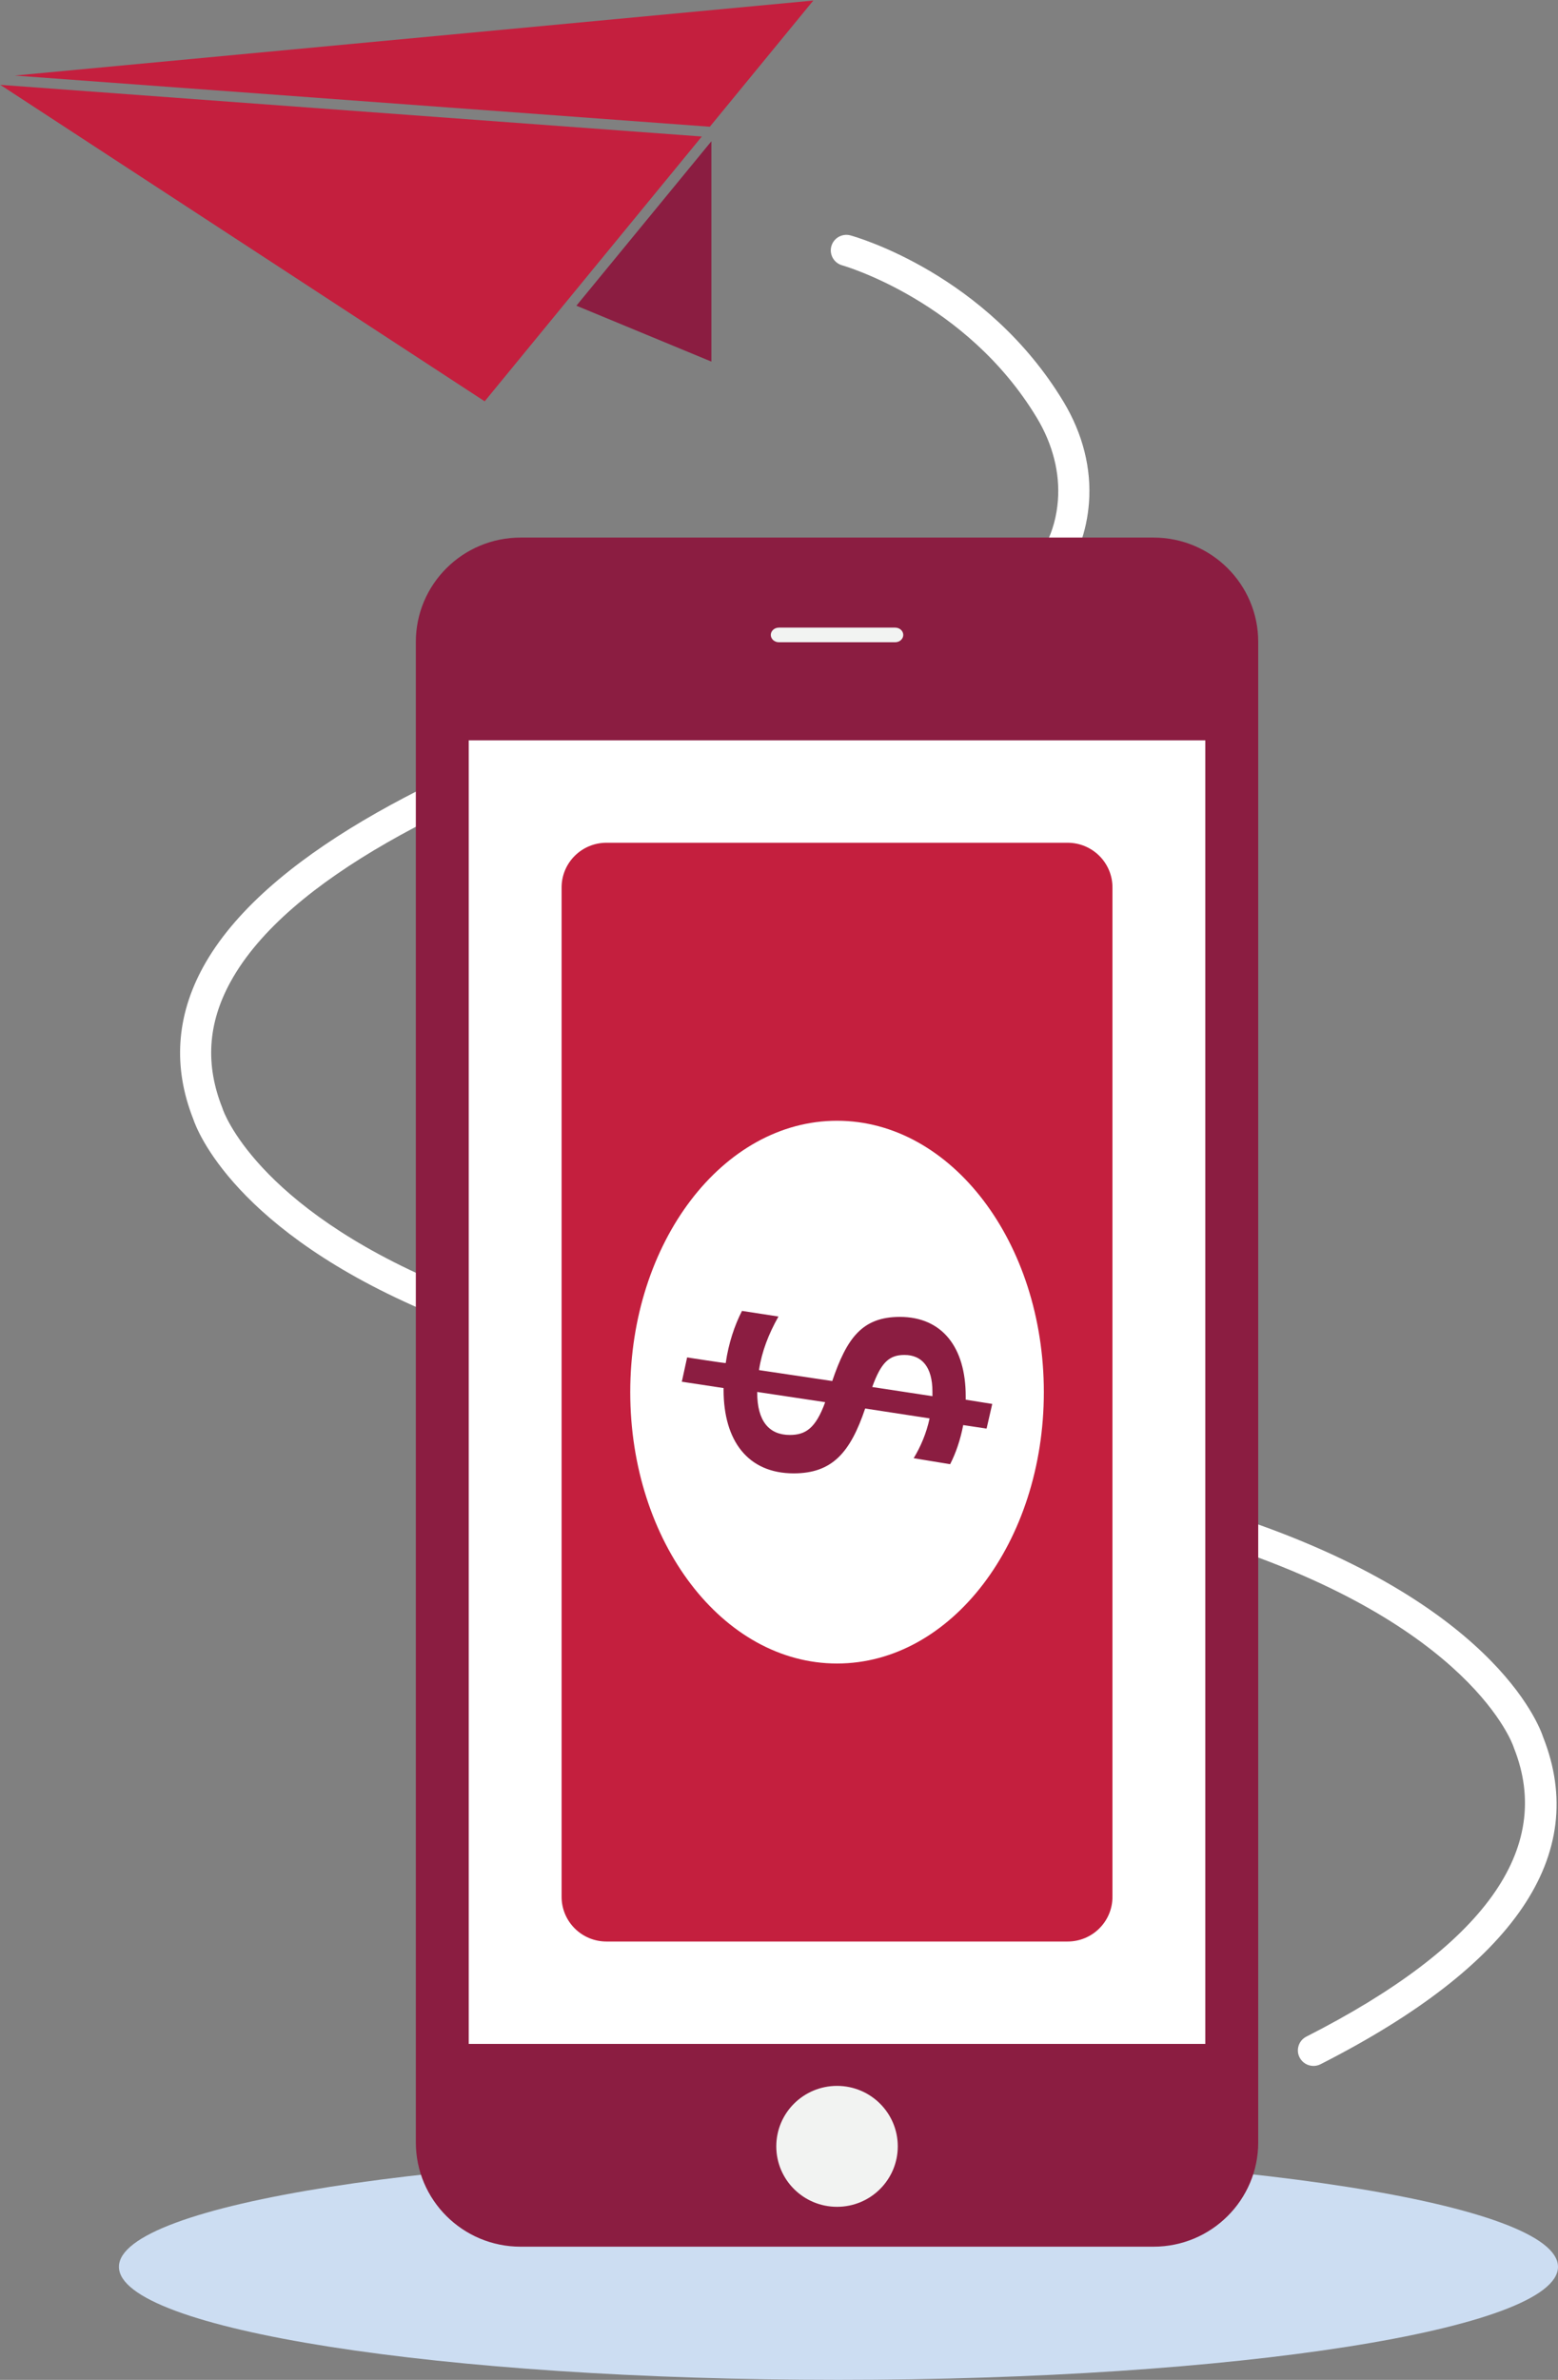
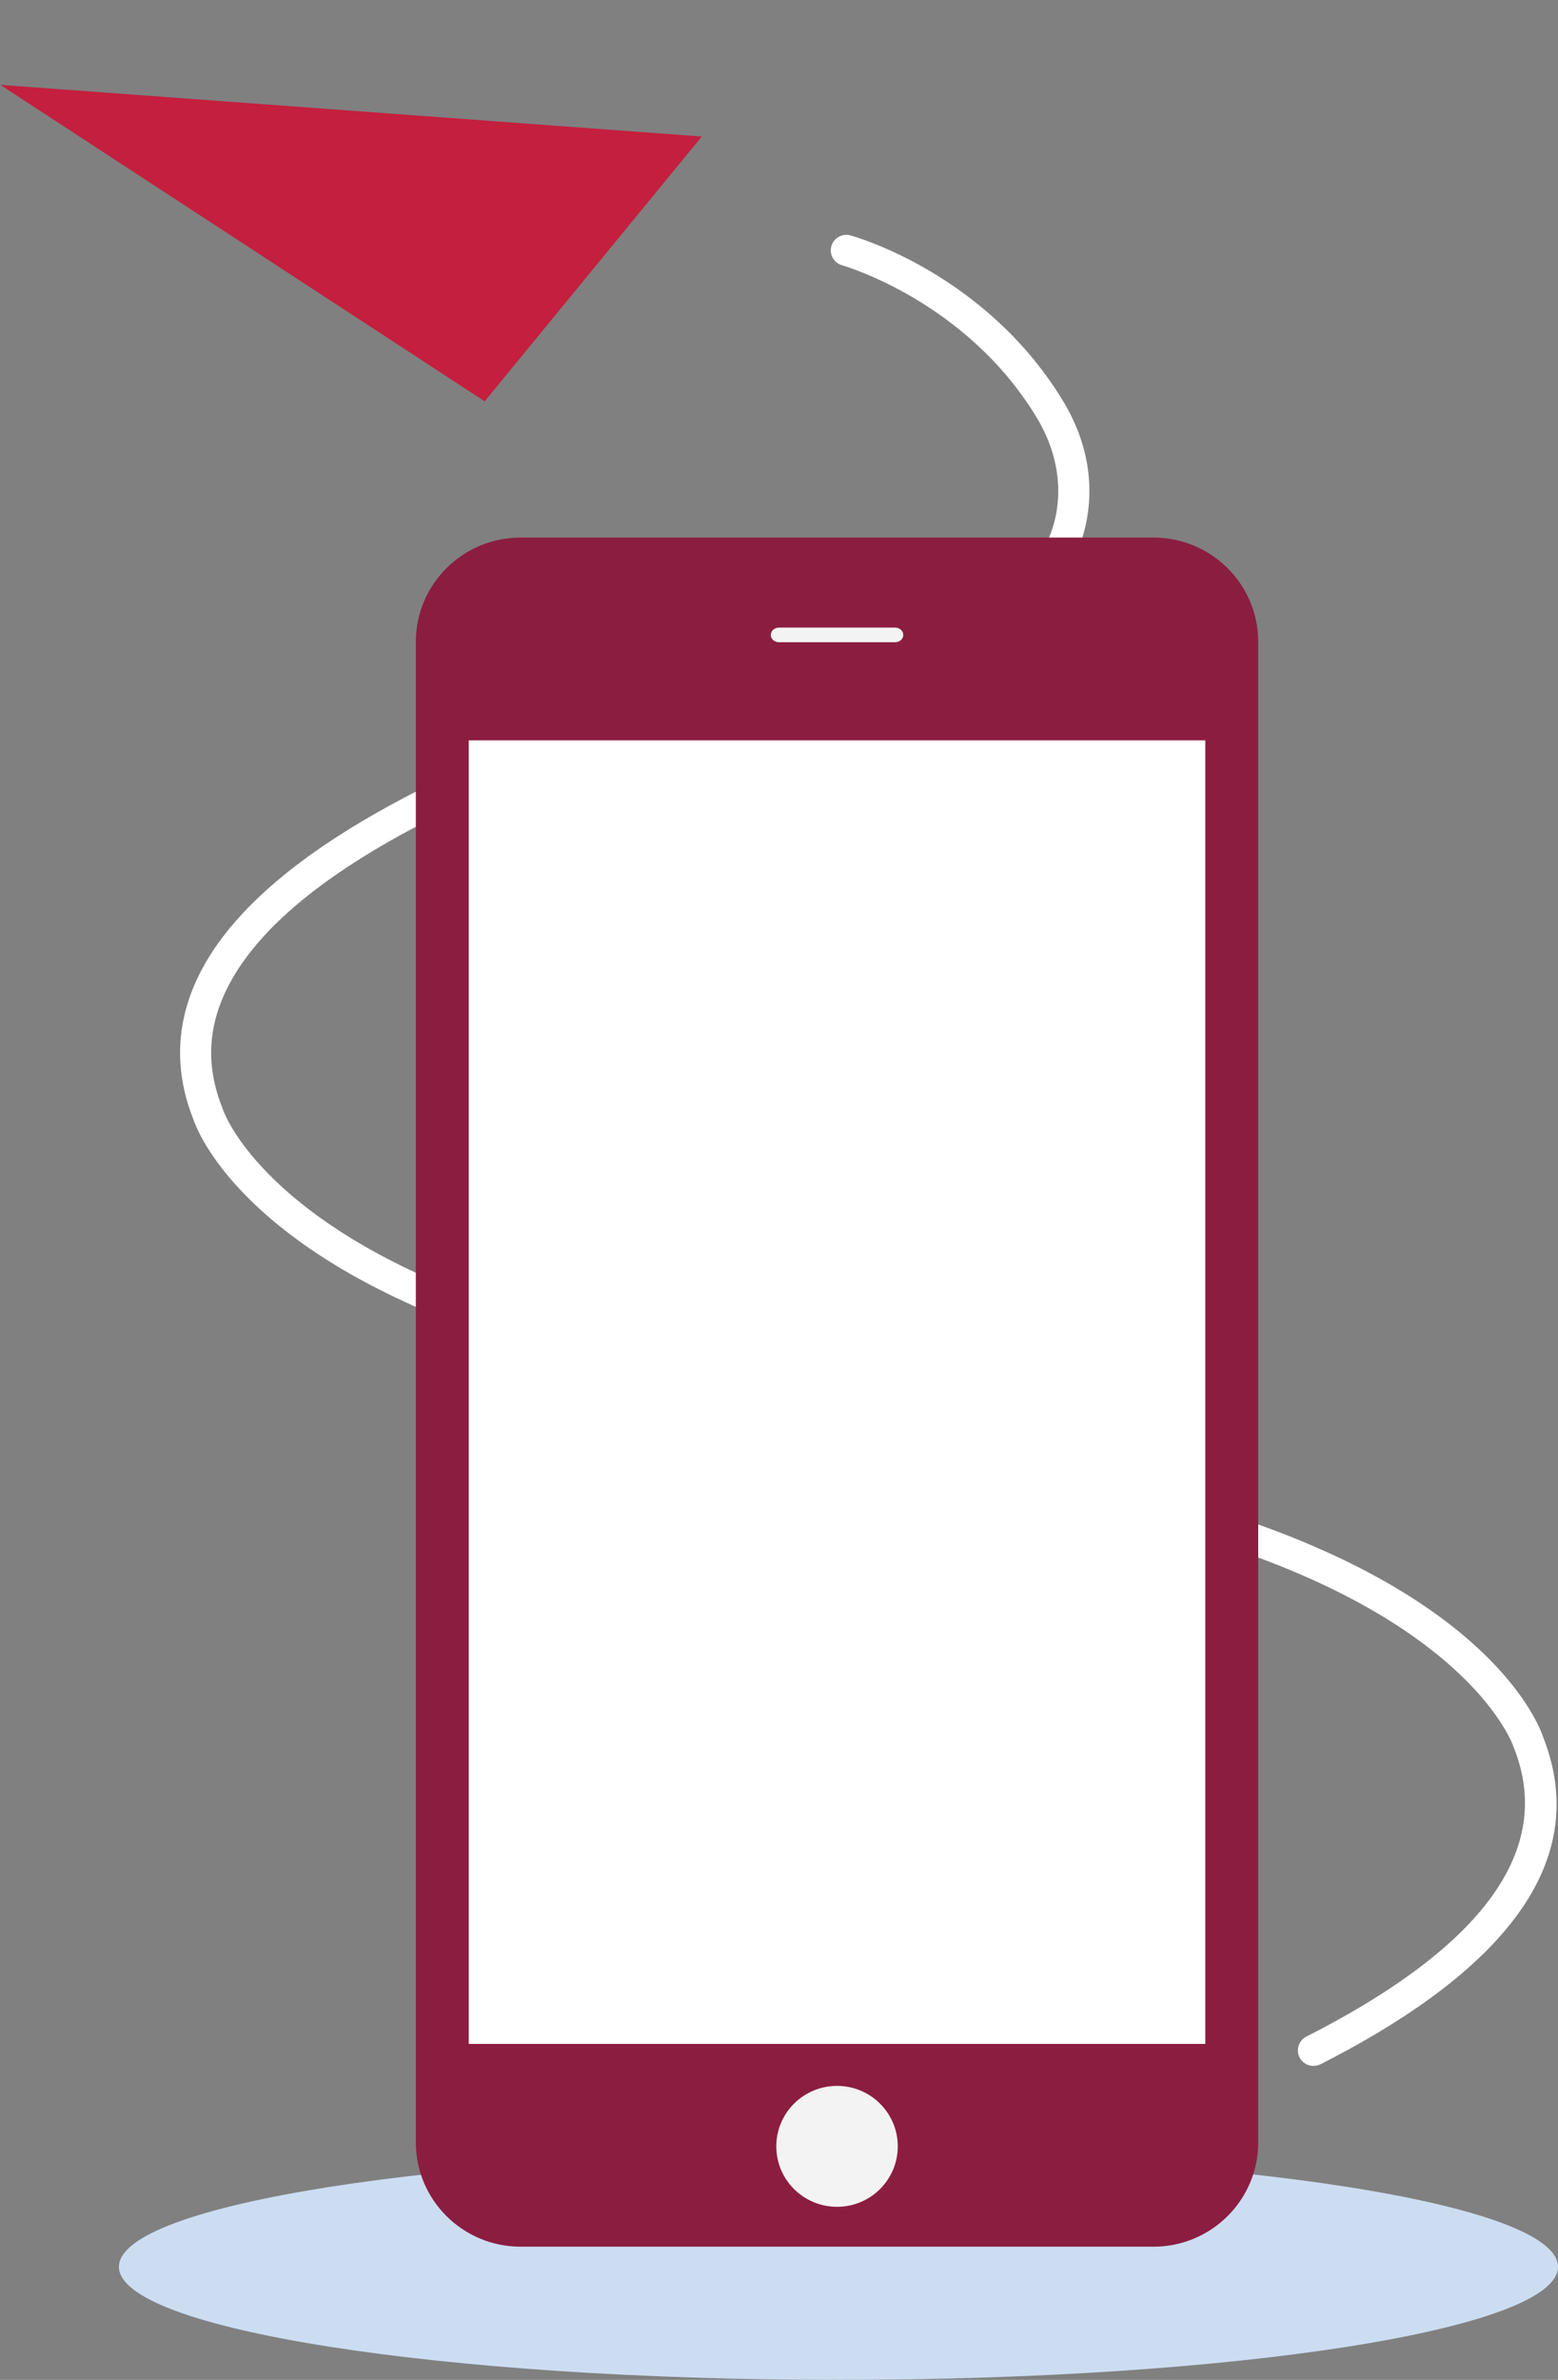
<svg xmlns="http://www.w3.org/2000/svg" width="131px" height="200px" viewBox="0 0 131 200" version="1.1">
  <rect x="0" y="0" width="131" height="200" fill="#808080" stroke="none" />
  <title>Group 19 Copy 4</title>
  <desc>Created with Sketch.</desc>
  <g id="Page-1" stroke="none" stroke-width="1" fill="none" fill-rule="evenodd">
    <g id="Cash-Management-Tabs-2-2" transform="translate(-492, -2651)">
      <g id="Group-19-Copy-4" transform="translate(492, 2651)">
        <path d="M131,190.5 C131,195.747 103.913,200 70.5,200 C37.087,200 10,195.747 10,190.5 C10,185.253 37.087,181 70.5,181 C103.913,181 131,185.253 131,190.5" id="Fill-2" fill="#CCDDF2" />
        <g id="Group-18">
          <path d="M110.44,173.617 C109.964,173.617 109.504,173.357 109.273,172.906 C108.943,172.265 109.199,171.48 109.843,171.153 C124.799,163.547 130.673,155.388 127.298,146.905 L127.261,146.797 C127.232,146.704 123.791,136.523 102.09,129.619 C99.359,128.862 43.15,113.273 36.217,110.366 C19.729,103.449 16.541,94.932 16.246,94.035 C14.534,89.697 14.814,85.403 17.079,81.271 C27.308,62.61 75.288,52.967 77.325,52.566 C84.51,50.933 88.543,47.299 88.95,42.067 C89.131,39.736 88.517,37.326 87.173,35.099 C81.25,25.285 70.918,22.326 70.814,22.298 C70.118,22.104 69.709,21.386 69.902,20.693 C70.095,20 70.817,19.593 71.512,19.784 C71.976,19.912 82.94,23.022 89.419,33.757 C91.045,36.451 91.786,39.394 91.562,42.268 C91.21,46.789 88.549,52.688 77.871,55.115 C77.347,55.219 29.022,64.925 19.379,82.52 C17.471,86.003 17.248,89.469 18.699,93.118 L18.736,93.226 C18.759,93.297 21.458,101.345 37.235,107.964 C44.036,110.816 102.23,126.951 102.817,127.114 L102.864,127.128 C125.422,134.298 129.416,144.963 129.752,145.988 C133.671,155.917 127.374,165.165 111.035,173.474 C110.844,173.571 110.641,173.617 110.44,173.617" id="Fill-4" fill="#FFFFFF" />
          <path d="M96.986,45.177 L43.774,45.177 C38.909,45.177 34.965,49.101 34.965,53.941 L34.965,180.044 C34.965,184.884 38.909,188.808 43.774,188.808 L96.986,188.808 C101.851,188.808 105.794,184.884 105.794,180.044 L105.794,53.941 C105.794,49.101 101.851,45.177 96.986,45.177" id="Fill-6" fill="#8B1D41" />
          <polygon id="Fill-8" fill="#FFFFFF" points="39.413 171.767 101.346 171.767 101.346 62.218 39.413 62.218" />
          <path d="M75.949,53.359 C75.949,53.697 75.644,53.973 75.271,53.973 L65.488,53.973 C65.115,53.973 64.81,53.697 64.81,53.359 C64.81,53.021 65.115,52.744 65.488,52.744 L75.271,52.744 C75.644,52.744 75.949,53.021 75.949,53.359" id="Fill-10" fill="#F2F3F2" />
          <path d="M75.487,180.375 C75.487,183.182 73.2,185.457 70.38,185.457 C67.559,185.457 65.272,183.182 65.272,180.375 C65.272,177.568 67.559,175.294 70.38,175.294 C73.2,175.294 75.487,177.568 75.487,180.375" id="Fill-11" fill="#F2F3F2" />
-           <path d="M50.994,70.823 L89.765,70.823 C91.849,70.823 93.538,72.504 93.538,74.577 L93.538,159.408 C93.538,161.481 91.849,163.162 89.765,163.162 L50.994,163.162 C48.911,163.162 47.221,161.481 47.221,159.408 L47.221,74.577 C47.221,72.504 48.911,70.823 50.994,70.823" id="Fill-12" fill="#C41F3E" />
          <path d="M70.38,139.799 C60.776,139.799 52.992,129.588 52.992,116.993 C52.992,104.397 60.776,94.186 70.38,94.186 C79.983,94.186 87.768,104.397 87.768,116.993 C87.768,129.588 79.983,139.799 70.38,139.799" id="Fill-13" fill="#FFFFFF" />
-           <path d="M63.668,117.037 C63.668,119.405 64.65,120.591 66.406,120.591 C67.716,120.591 68.579,120.057 69.383,117.836 L63.668,116.977 L63.668,117.037 Z M78.401,116.947 C78.401,114.874 77.508,113.868 76.049,113.868 C74.769,113.868 74.086,114.489 73.339,116.562 L78.401,117.333 L78.401,116.947 Z M79.889,123.049 L76.823,122.545 C77.417,121.567 77.895,120.442 78.163,119.199 L72.745,118.369 C71.495,122.071 69.977,123.819 66.734,123.819 C62.895,123.819 60.84,121.094 60.84,116.8 L60.84,116.651 L57.329,116.118 L57.774,114.076 C57.774,114.076 61.02,114.579 61.02,114.548 C61.258,112.89 61.764,111.379 62.389,110.166 L65.454,110.639 C64.62,112.121 64.055,113.572 63.818,115.141 L69.977,116.059 C71.197,112.476 72.476,110.67 75.662,110.67 C79.233,110.67 81.199,113.246 81.199,117.333 L81.199,117.628 L83.43,117.984 L82.954,120.057 L80.989,119.761 C80.751,121.005 80.364,122.13 79.889,123.049 L79.889,123.049 Z" id="Fill-14" fill="#8B1D41" />
-           <polygon id="Fill-15" fill="#8B1D41" points="48.465 25.69 59.816 11.869 59.816 30.389" />
          <polygon id="Fill-16" fill="#C41F3E" points="40.753 33.726 59.009 11.473 0.025 7.131" />
-           <polygon id="Fill-17" fill="#C41F3E" points="68.385 0.045 1.244 6.35 59.684 10.65" />
        </g>
      </g>
    </g>
  </g>
</svg>